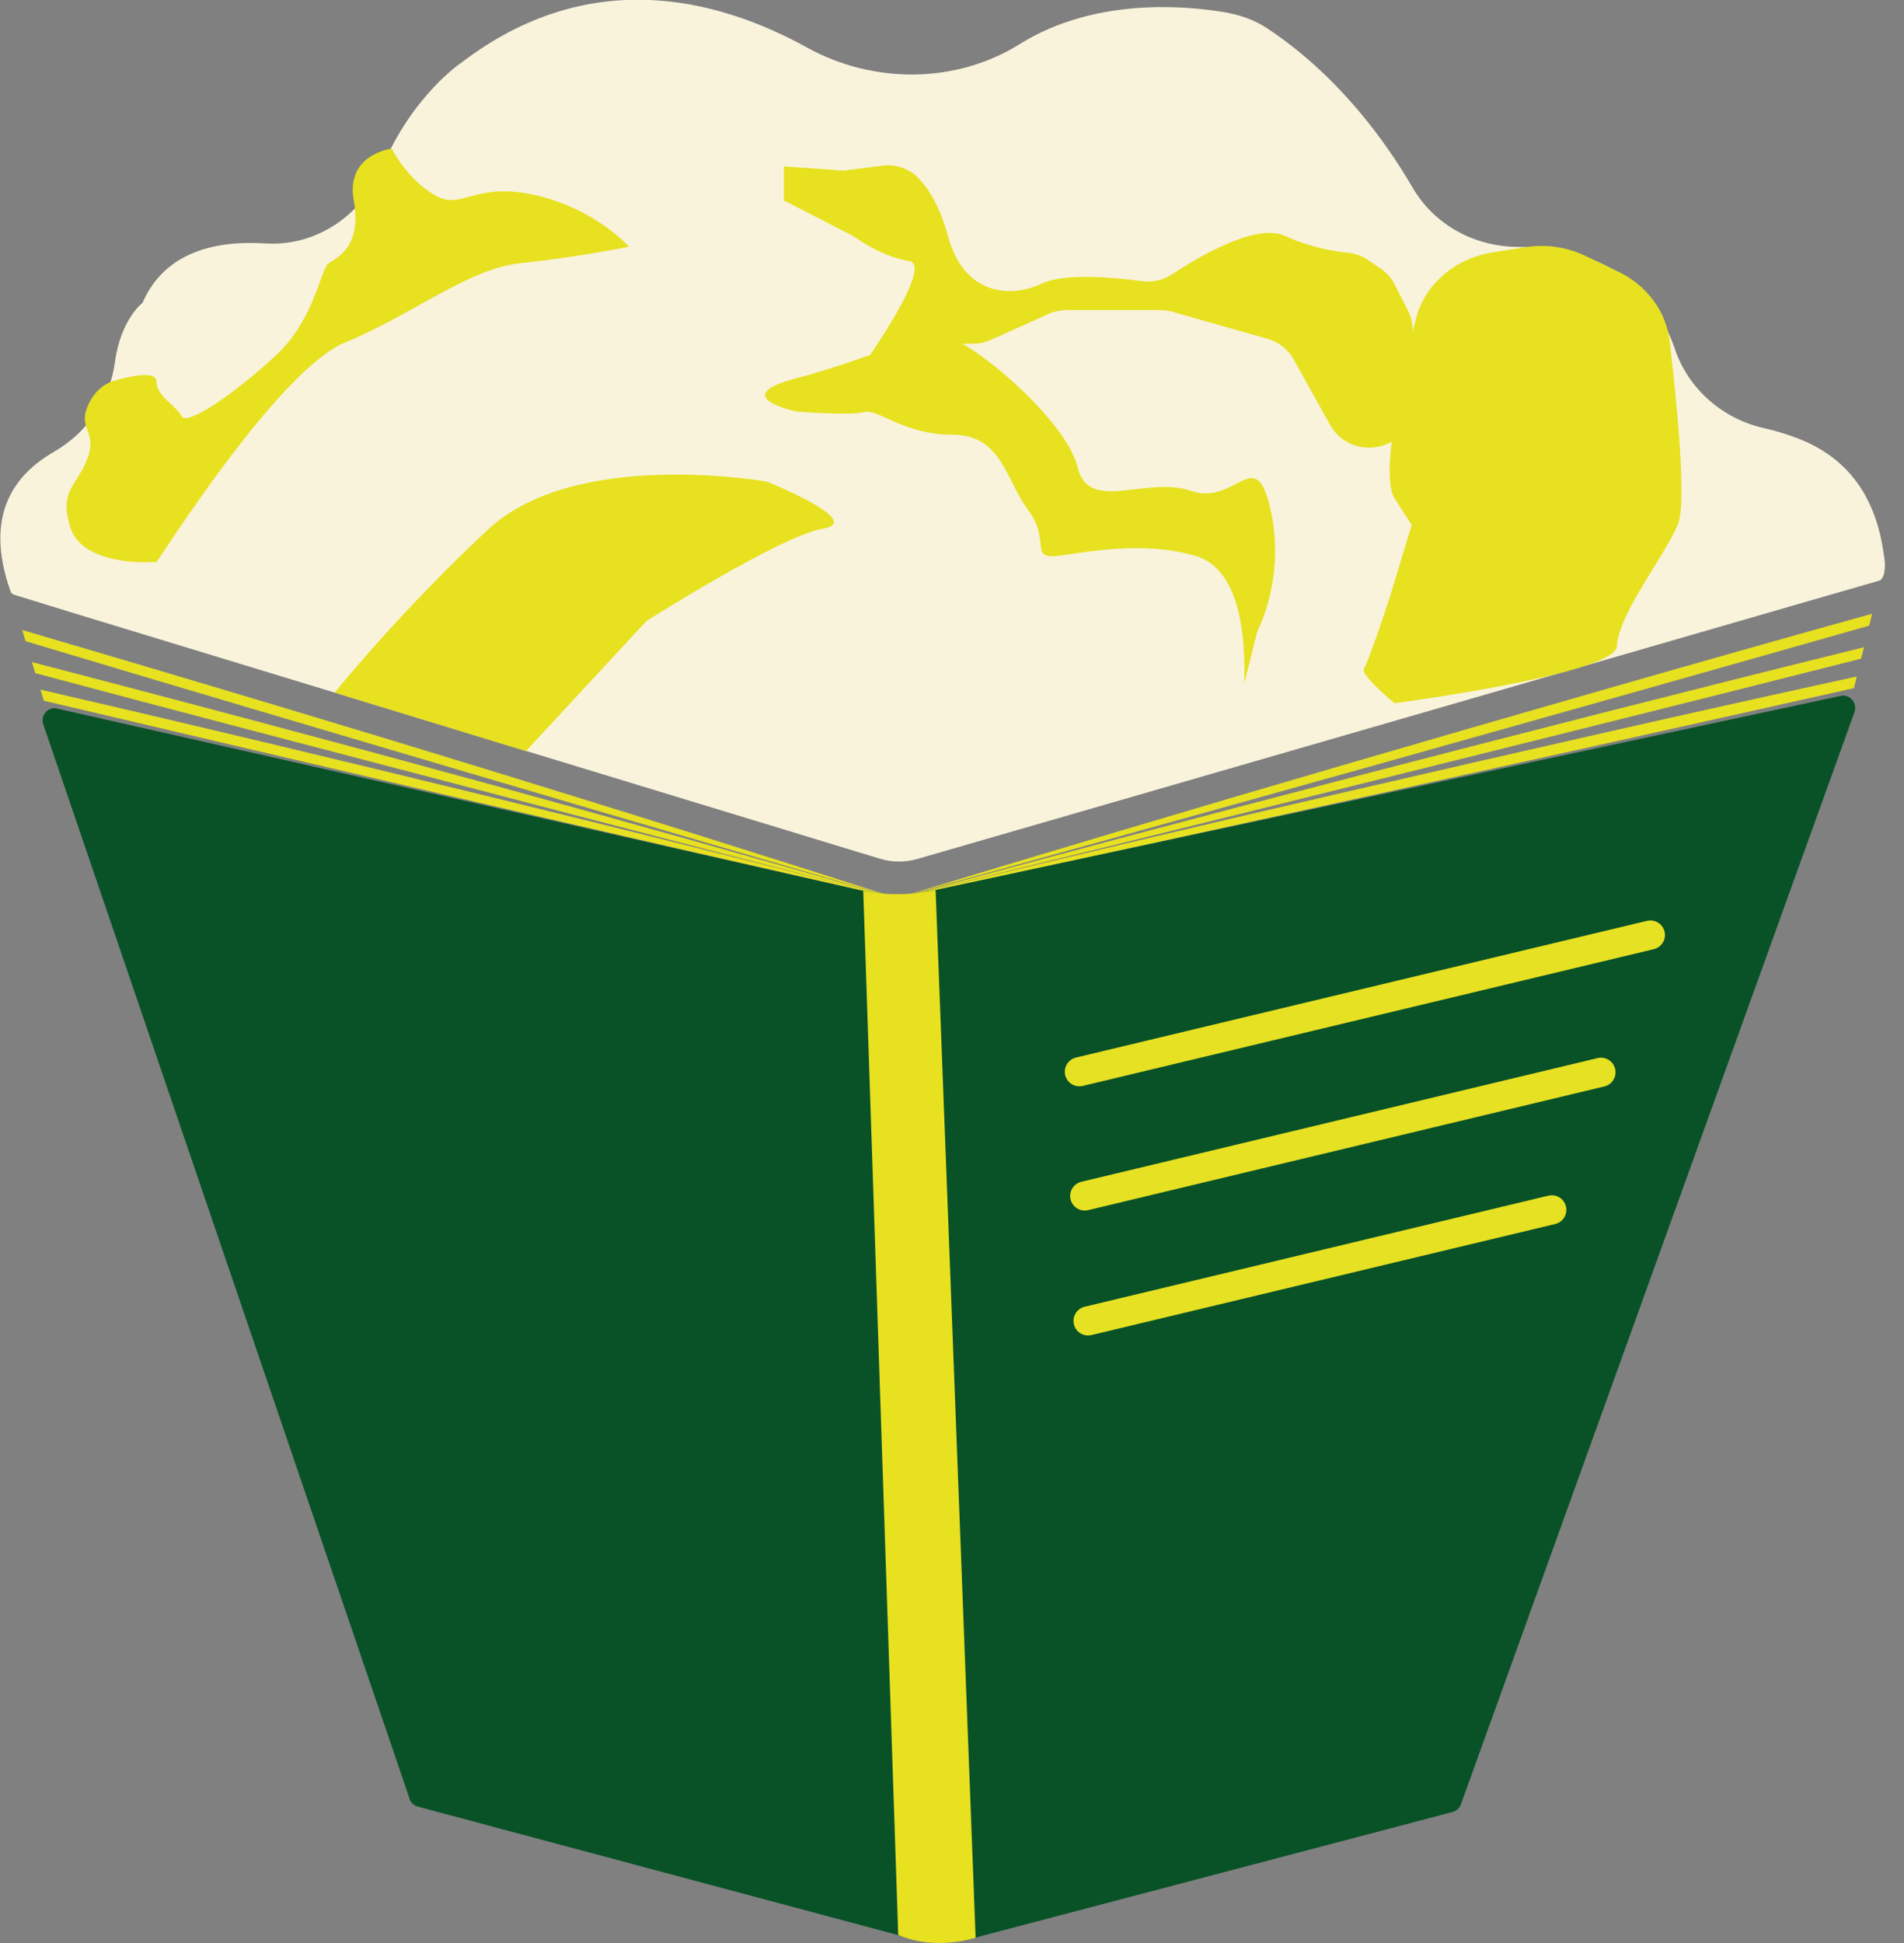
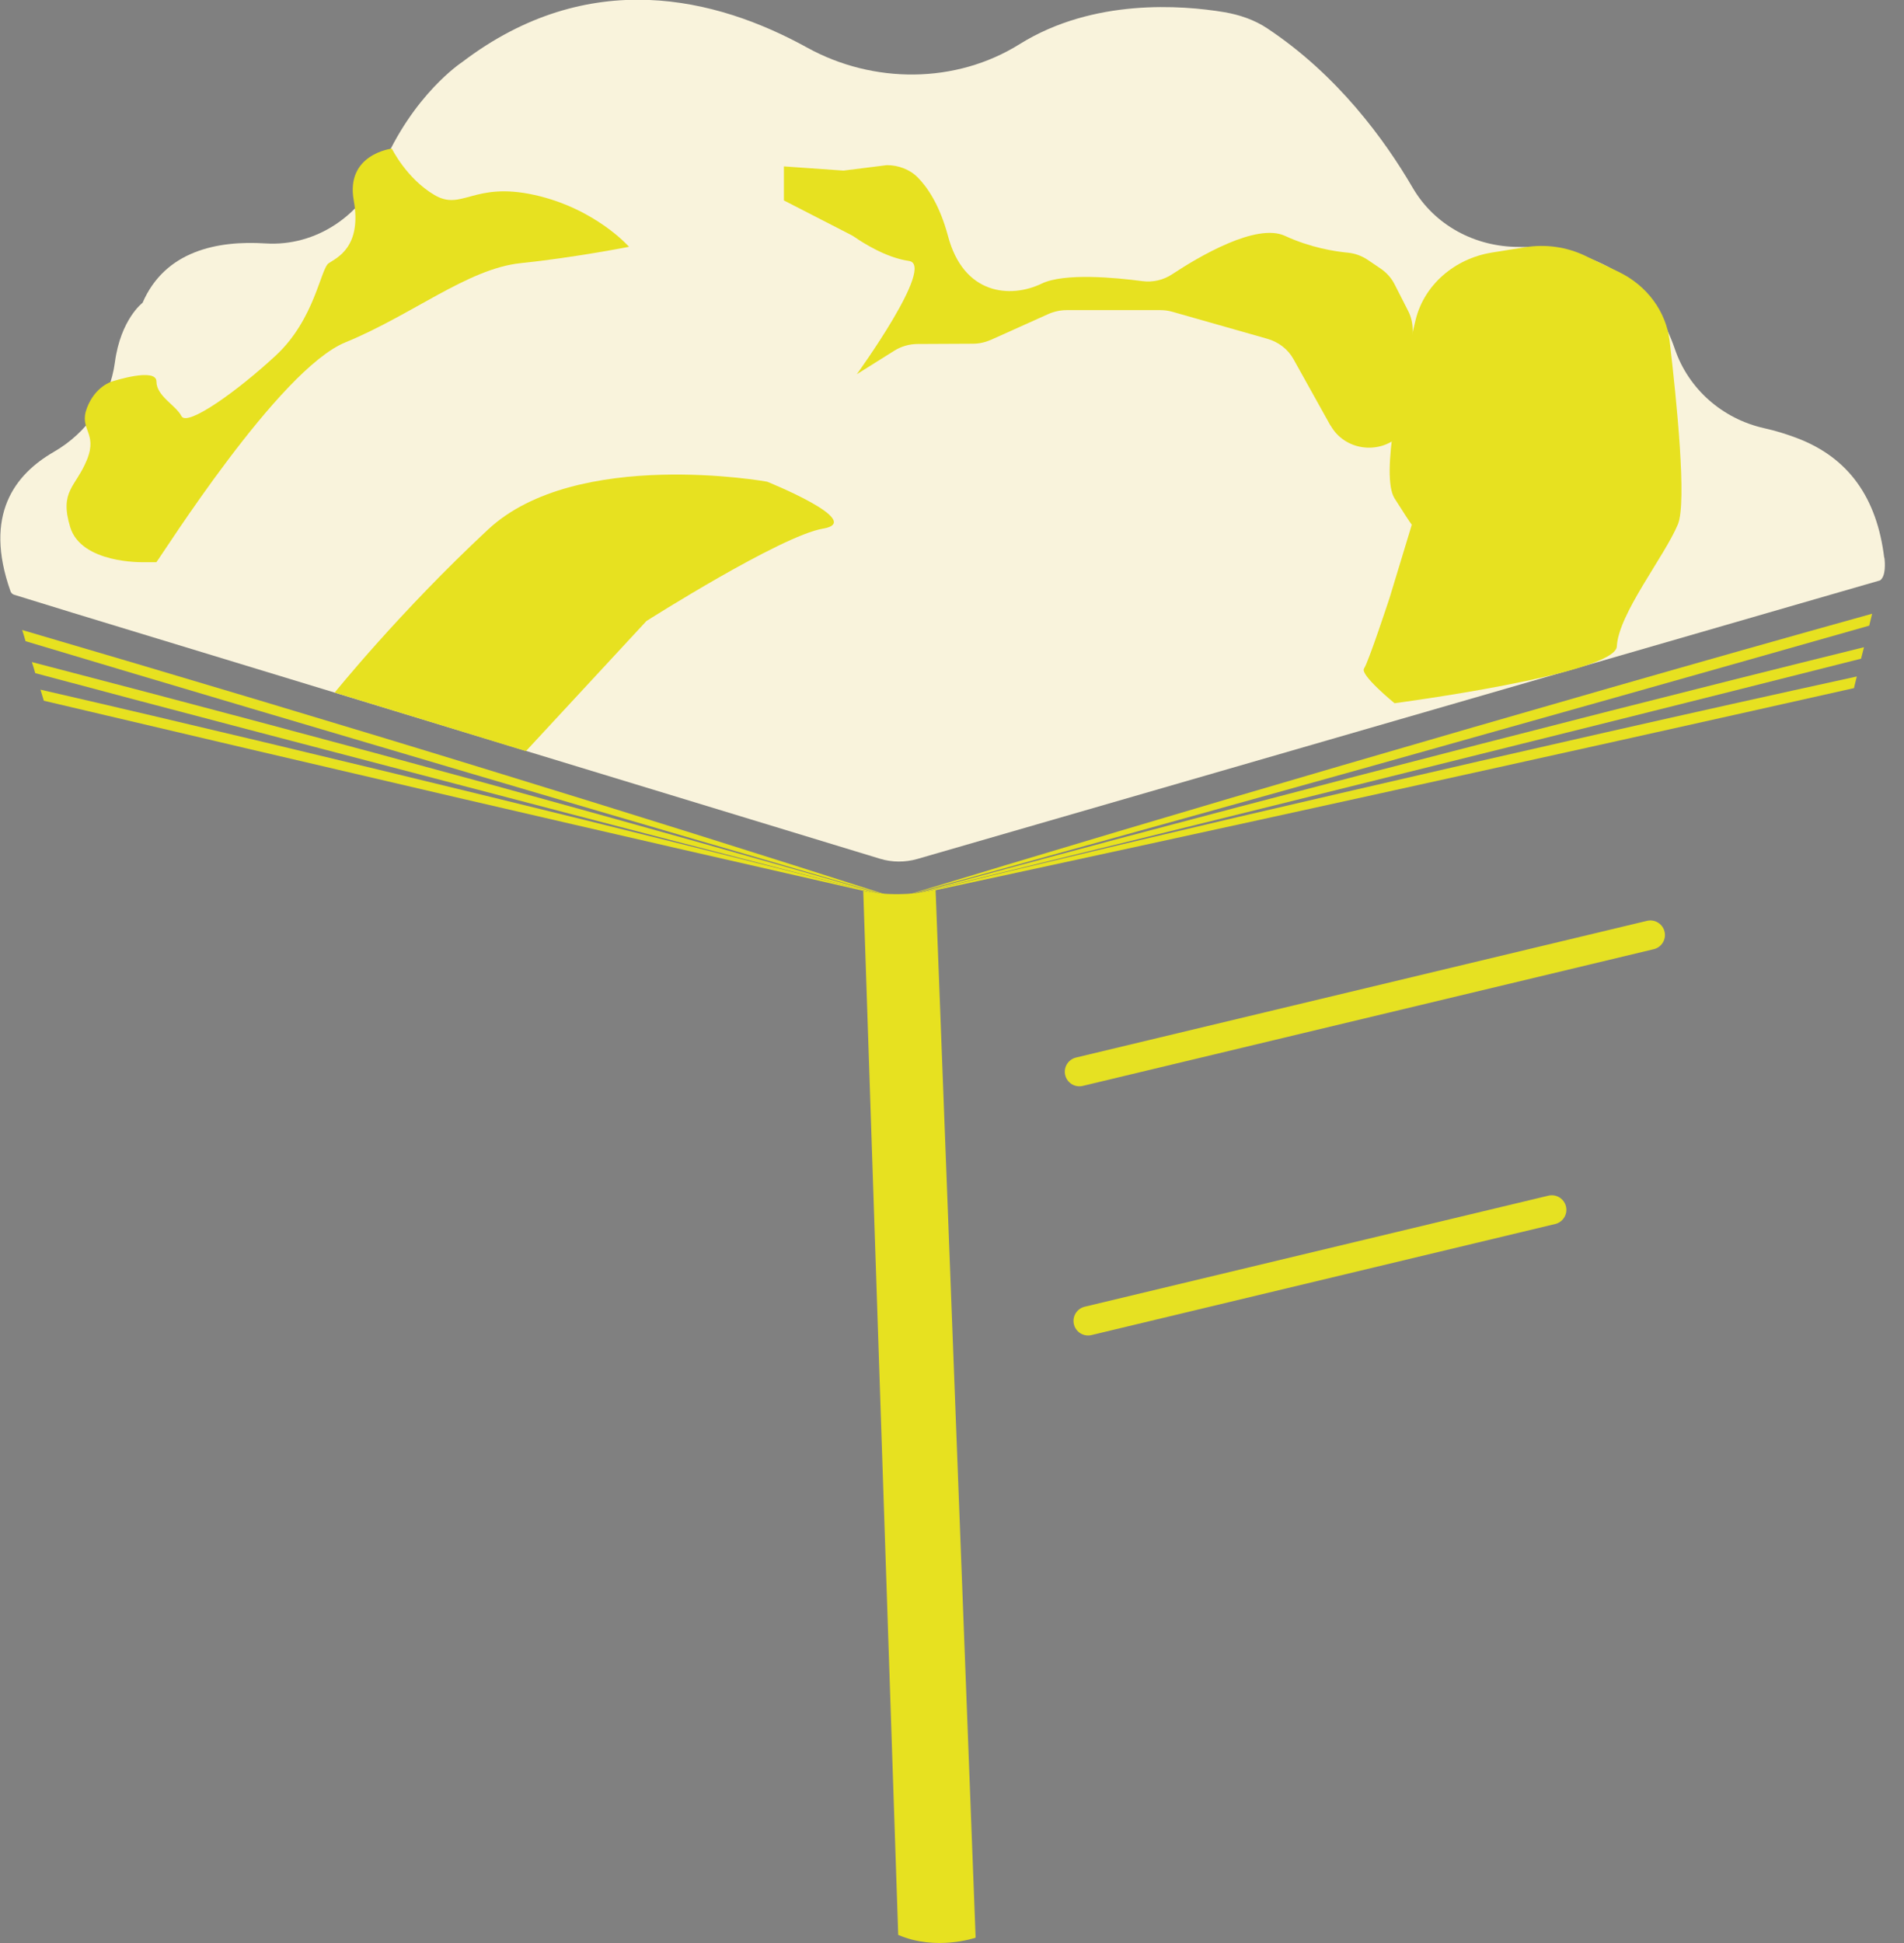
<svg xmlns="http://www.w3.org/2000/svg" width="49" height="50" viewBox="0 0 49 50" fill="none">
  <rect x="0" y="0" width="49" height="50" fill="#808080" stroke="none" />
  <path d="M23.105 23.113C26.961 22.177 30.861 21.25 34.8 20.342C39.159 19.333 43.507 18.342 47.786 17.408C47.772 17.47 47.735 17.599 47.714 17.707C43.666 18.616 39.611 19.517 35.531 20.414C31.374 21.329 27.232 22.23 23.105 23.117V23.113Z" fill="#E7E120" />
  <path d="M23.069 23.113C26.868 21.96 30.706 20.814 34.588 19.682C38.885 18.428 43.955 16.968 48.18 15.793C48.162 15.866 48.13 16.003 48.105 16.1C44.114 17.235 39.347 18.579 35.325 19.707C31.226 20.854 27.142 21.989 23.069 23.11V23.113Z" fill="#E7E120" />
  <path d="M23.105 23.113C26.979 22.057 30.901 21.016 34.862 19.985C39.246 18.846 43.666 17.718 47.97 16.655C47.949 16.745 47.923 16.842 47.895 16.95C43.825 17.981 39.708 19.008 35.603 20.028C31.425 21.07 27.258 22.097 23.105 23.11V23.113Z" fill="#E7E120" />
  <path d="M23.091 23.124C19.647 22.241 16.163 21.369 12.642 20.511C8.746 19.56 4.865 18.627 1.041 17.747C1.059 17.805 1.099 17.938 1.128 18.032C4.746 18.886 8.345 19.729 11.992 20.576C15.704 21.438 19.404 22.285 23.095 23.124H23.091Z" fill="#E7E120" />
  <path d="M23.123 23.124C19.73 22.036 16.3 20.958 12.83 19.892C8.992 18.709 4.344 17.318 0.571 16.212C0.593 16.284 0.633 16.406 0.658 16.5C4.222 17.57 8.577 18.857 12.173 19.92C15.834 21.002 19.484 22.068 23.123 23.128V23.124Z" fill="#E7E120" />
  <path d="M23.091 23.124C19.628 22.13 16.126 21.149 12.588 20.176C8.67 19.102 4.669 18.039 0.82 17.037C0.842 17.105 0.878 17.213 0.907 17.322C4.543 18.295 8.255 19.261 11.923 20.223C15.656 21.203 19.379 22.169 23.091 23.128V23.124Z" fill="#E7E120" />
-   <path d="M10.539 46.281L1.113 18.637C1.041 18.432 1.2 18.216 1.421 18.223L22.408 22.97C22.578 22.973 22.712 23.106 22.715 23.276L23.734 49.543C23.741 49.752 23.539 49.91 23.337 49.856L10.752 46.49C10.651 46.461 10.568 46.385 10.536 46.288L10.539 46.281Z" fill="#095228" />
-   <path d="M24.891 49.917L37.377 46.63C37.479 46.605 37.562 46.529 37.598 46.429L47.725 18.327C47.801 18.115 47.642 17.891 47.414 17.898L23.893 22.941C23.716 22.944 23.575 23.092 23.579 23.272L24.486 49.618C24.493 49.824 24.688 49.971 24.891 49.921V49.917Z" fill="#095228" />
  <path d="M36.163 15.718C36.163 15.718 36.228 14.99 34.342 14.99C32.455 14.99 31.873 15.184 31.873 15.354C31.873 15.523 31.581 16.493 31.873 16.471C32.166 16.449 32.502 17.419 32.502 17.419C32.502 17.419 33.449 17.711 33.951 17.808C34.454 17.905 35.148 17.516 35.459 17.808C35.769 18.1 36.16 17.664 36.16 17.664L35.867 15.718" fill="#E7E120" />
  <path d="M48.491 14.355C48.303 12.806 47.57 11.775 46.247 11.274C45.99 11.177 45.708 11.086 45.398 11.018C44.328 10.777 43.453 10.012 43.102 8.978C42.68 7.738 41.639 6.354 39.084 6.354C37.963 6.354 36.919 5.799 36.355 4.83C35.632 3.59 34.421 1.932 32.621 0.735C32.289 0.512 31.906 0.382 31.512 0.314C30.41 0.13 28.133 -0.043 26.242 1.135C24.598 2.163 22.473 2.163 20.774 1.226C18.443 -0.061 15.158 -0.886 11.891 1.6C11.891 1.6 10.619 2.429 9.82 4.336C9.314 5.54 8.136 6.347 6.831 6.264C5.602 6.185 4.247 6.452 3.669 7.792C3.669 7.792 3.105 8.214 2.957 9.324C2.826 10.297 2.237 11.137 1.388 11.627C0.387 12.204 -0.43 13.242 0.271 15.217C0.286 15.256 0.318 15.289 0.358 15.303L1.88 15.772L22.643 22.097C22.957 22.194 23.293 22.194 23.608 22.104L46.738 15.411C47.288 15.253 47.837 15.094 48.383 14.936C48.535 14.828 48.513 14.489 48.495 14.348L48.491 14.355Z" fill="#F9F3DC" />
  <path d="M16.636 15.981C16.636 15.981 20.091 13.786 21.186 13.602C22.282 13.418 19.741 12.395 19.741 12.395C19.741 12.395 14.833 11.512 12.563 13.624C10.293 15.736 8.613 17.823 8.613 17.823L13.535 19.329L16.636 15.981Z" fill="#E7E120" />
  <path d="M4.026 14.464C4.171 14.287 7.174 9.508 8.891 8.809C10.608 8.106 12.039 6.913 13.398 6.772C14.757 6.632 16.188 6.351 16.188 6.351C16.188 6.351 15.328 5.367 13.756 5.017C12.18 4.668 11.894 5.439 11.179 5.017C10.463 4.596 10.084 3.824 10.084 3.824C10.084 3.824 8.887 3.965 9.104 5.158C9.317 6.351 8.674 6.632 8.461 6.772C8.248 6.913 8.103 8.214 7.102 9.144C6.101 10.074 4.811 10.989 4.67 10.708C4.525 10.427 4.026 10.193 4.026 9.818C4.026 9.443 2.881 9.818 2.881 9.818C2.881 9.818 2.451 9.937 2.237 10.499C2.024 11.061 2.523 11.13 2.237 11.833C1.952 12.535 1.522 12.629 1.807 13.566C2.093 14.503 3.669 14.467 3.669 14.467H4.026V14.464Z" fill="#E7E120" />
-   <path d="M32.025 17.606C32.025 17.023 32.123 14.691 30.756 14.301C29.39 13.912 28.028 14.204 27.247 14.301C26.466 14.399 27.052 13.912 26.466 13.134C25.881 12.355 25.783 11.187 24.515 11.187C23.246 11.187 22.596 10.506 22.238 10.604C21.88 10.701 20.514 10.593 20.514 10.593C20.514 10.593 18.66 10.214 20.514 9.728C22.368 9.241 23.633 8.56 24.316 8.657C24.999 8.755 27.435 10.798 27.728 12.013C28.021 13.227 29.484 12.233 30.652 12.633C31.819 13.033 32.311 11.371 32.701 13.126C33.091 14.882 32.358 16.244 32.358 16.244L32.018 17.606H32.025Z" fill="#E7E120" />
  <path d="M35.889 18.096C35.889 18.096 41.577 17.347 41.61 16.633C41.65 15.797 42.842 14.312 43.182 13.49C43.413 12.925 43.153 10.344 42.969 8.776C42.879 8.016 42.387 7.349 41.657 6.996L40.793 6.581C40.32 6.354 39.781 6.279 39.257 6.361L38.401 6.498C37.432 6.653 36.655 7.331 36.434 8.221C36.037 9.825 35.524 12.243 35.889 12.824C36.449 13.71 36.337 13.49 36.337 13.49L35.762 15.383C35.762 15.383 35.217 17.041 35.104 17.203C34.992 17.365 35.889 18.096 35.889 18.096Z" fill="#E7E120" />
  <path d="M34.241 10.953L33.29 9.245C33.149 8.989 32.907 8.802 32.618 8.719L30.171 8.023C30.07 7.994 29.961 7.98 29.857 7.98H27.453C27.291 7.98 27.128 8.016 26.98 8.081L25.505 8.744C25.357 8.809 25.198 8.845 25.039 8.845L23.619 8.852C23.405 8.852 23.192 8.913 23.015 9.025L22.05 9.63C22.05 9.63 24.092 6.812 23.391 6.715C22.802 6.632 22.187 6.235 22.007 6.109C21.967 6.08 21.927 6.059 21.88 6.034L20.174 5.158V4.282L21.707 4.39L22.823 4.25C23.12 4.25 23.413 4.358 23.619 4.567C23.875 4.826 24.186 5.287 24.396 6.07C24.797 7.591 26.004 7.684 26.806 7.299C27.388 7.017 28.711 7.144 29.394 7.234C29.669 7.27 29.94 7.208 30.167 7.057C30.843 6.61 32.332 5.727 33.07 6.07C33.724 6.372 34.345 6.47 34.685 6.502C34.873 6.52 35.047 6.585 35.202 6.689L35.527 6.909C35.683 7.014 35.809 7.154 35.892 7.32L36.239 8.001C36.315 8.149 36.355 8.315 36.355 8.481V10.434C36.355 10.73 36.232 11.011 36.011 11.216C35.477 11.714 34.598 11.584 34.244 10.95L34.241 10.953Z" fill="#E7E120" />
  <path d="M42.473 24.061L27.778 27.579" stroke="#E6E122" stroke-width="0.75" stroke-linecap="round" stroke-linejoin="round" />
  <path d="M39.936 31.133L28.002 33.991" stroke="#E6E122" stroke-width="0.75" stroke-linecap="round" stroke-linejoin="round" />
-   <path d="M41.201 27.593L27.916 30.776" stroke="#E6E122" stroke-width="0.75" stroke-linecap="round" stroke-linejoin="round" />
  <path d="M22.216 22.926C22.216 22.926 23.04 23.128 24.078 22.904L25.108 49.863C25.108 49.863 24.092 50.213 23.116 49.791L22.216 22.923V22.926Z" fill="#E7E120" />
</svg>